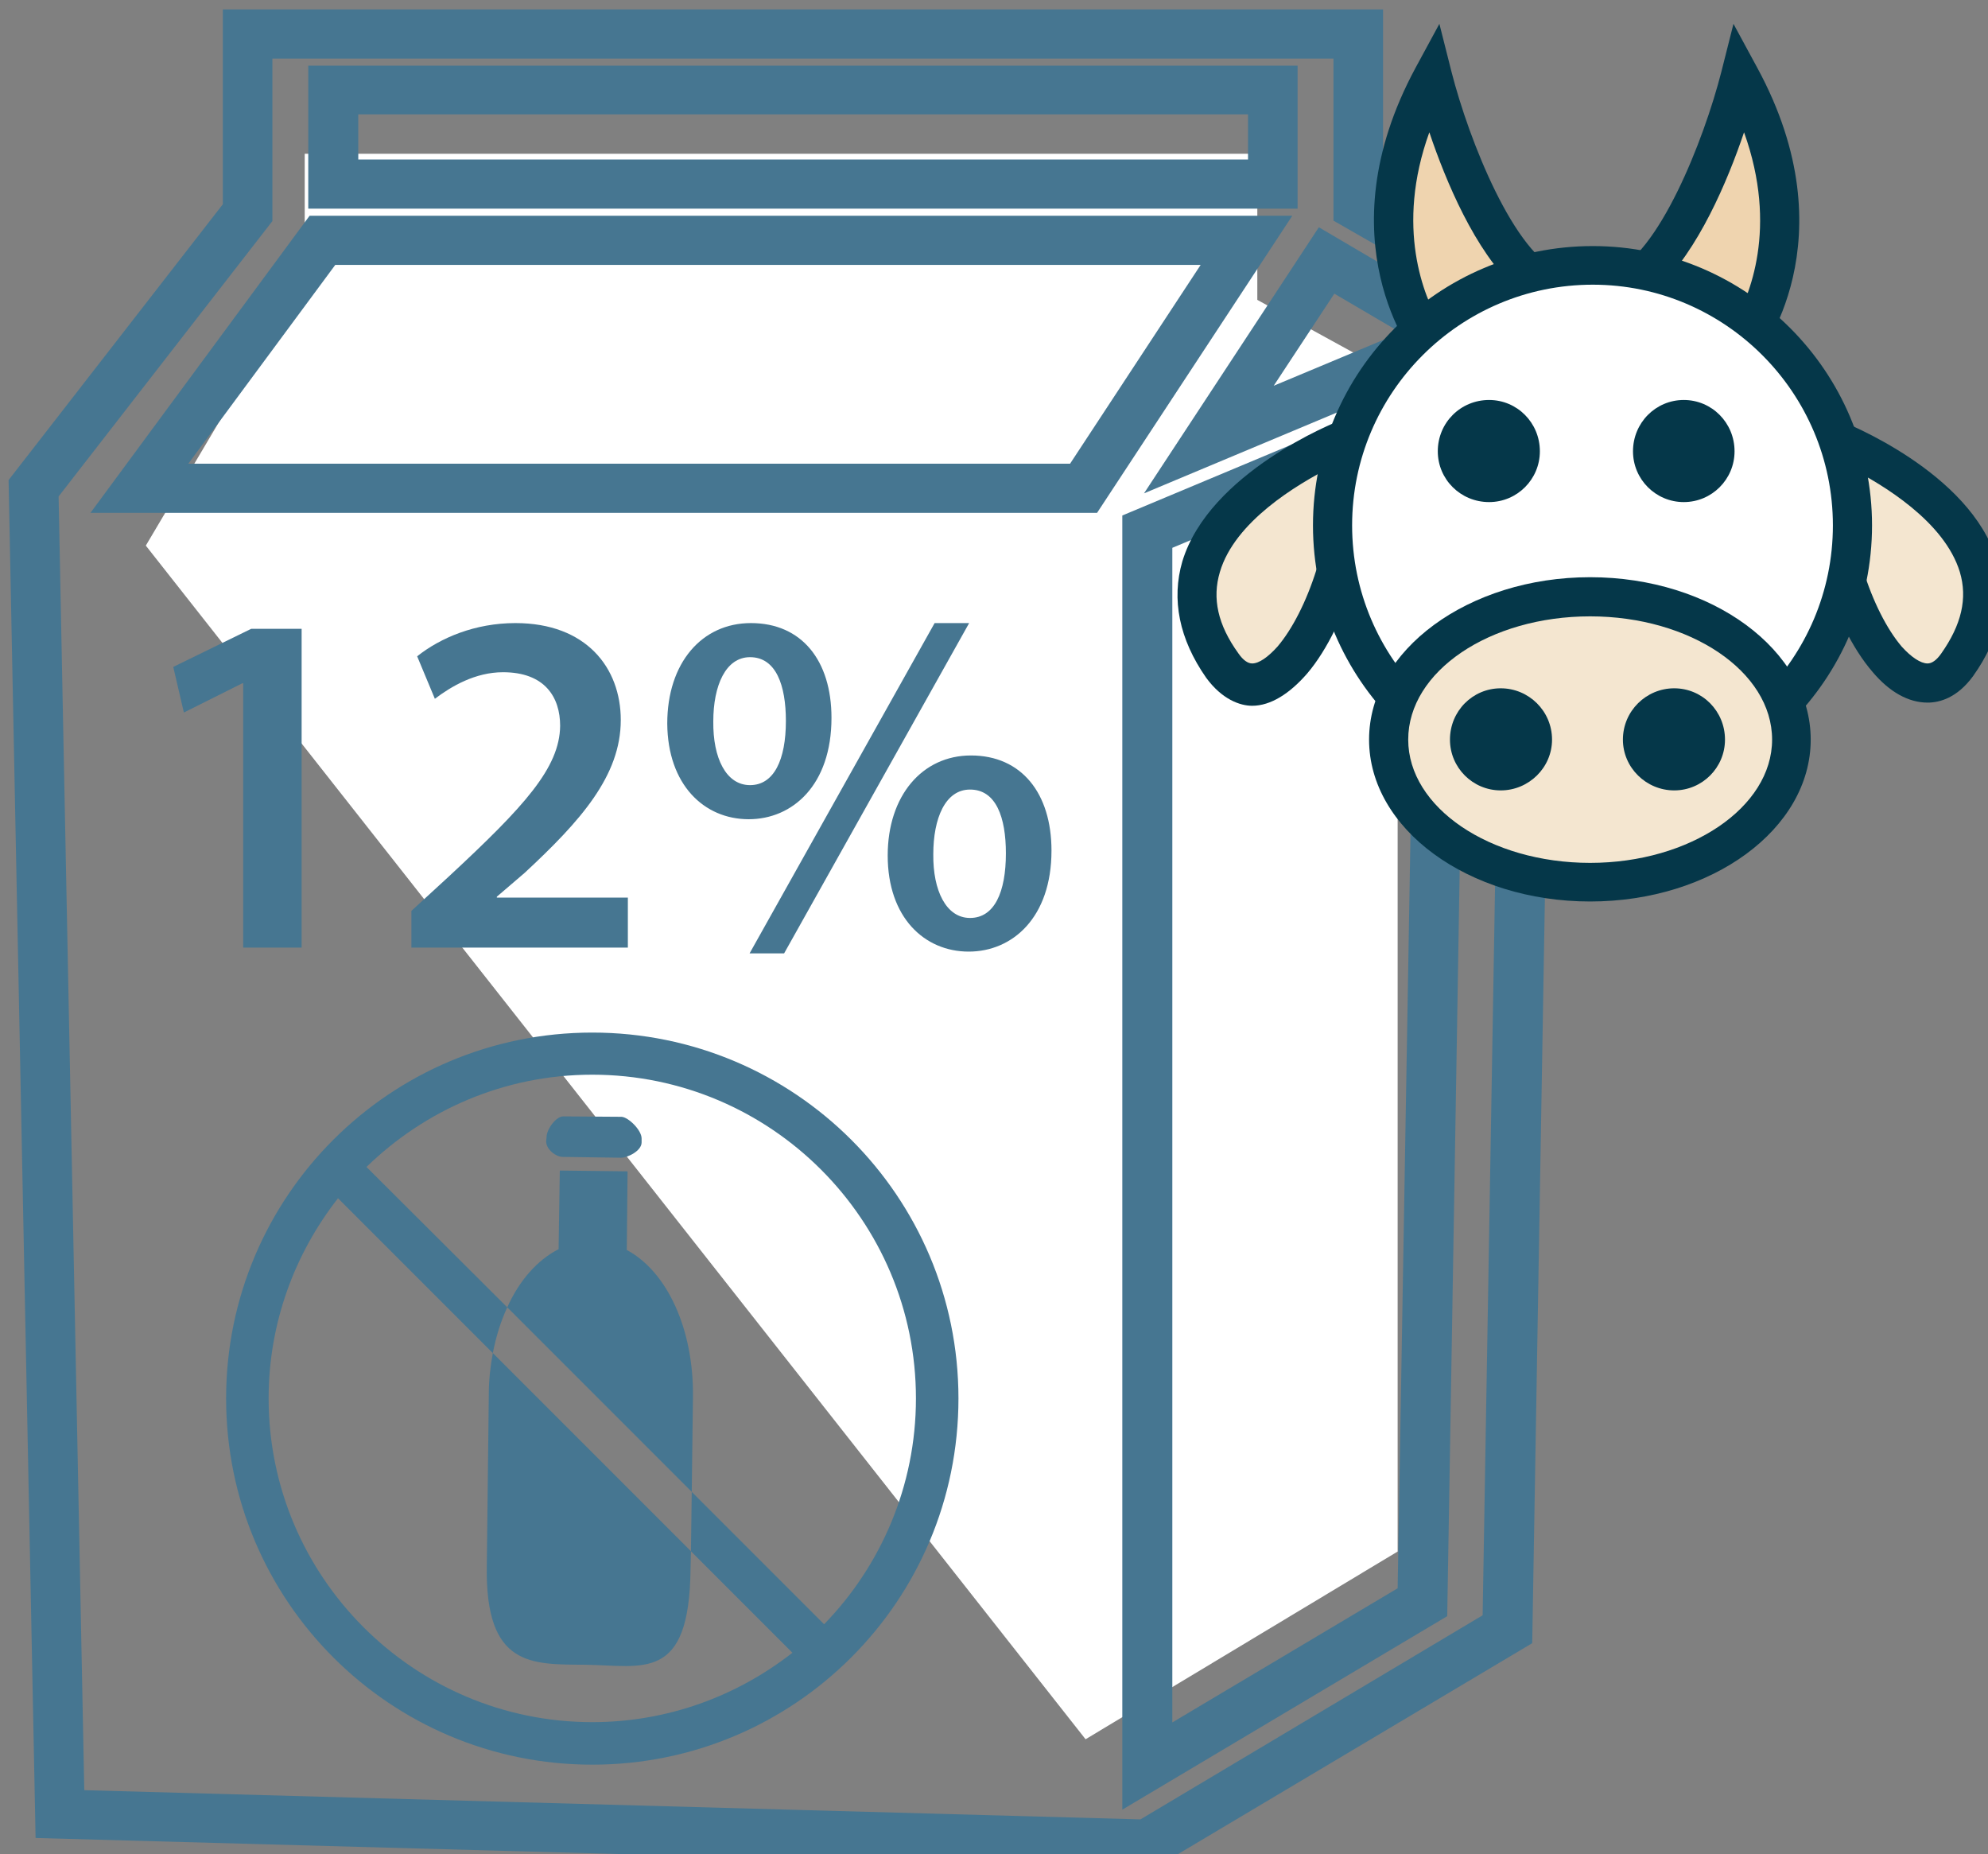
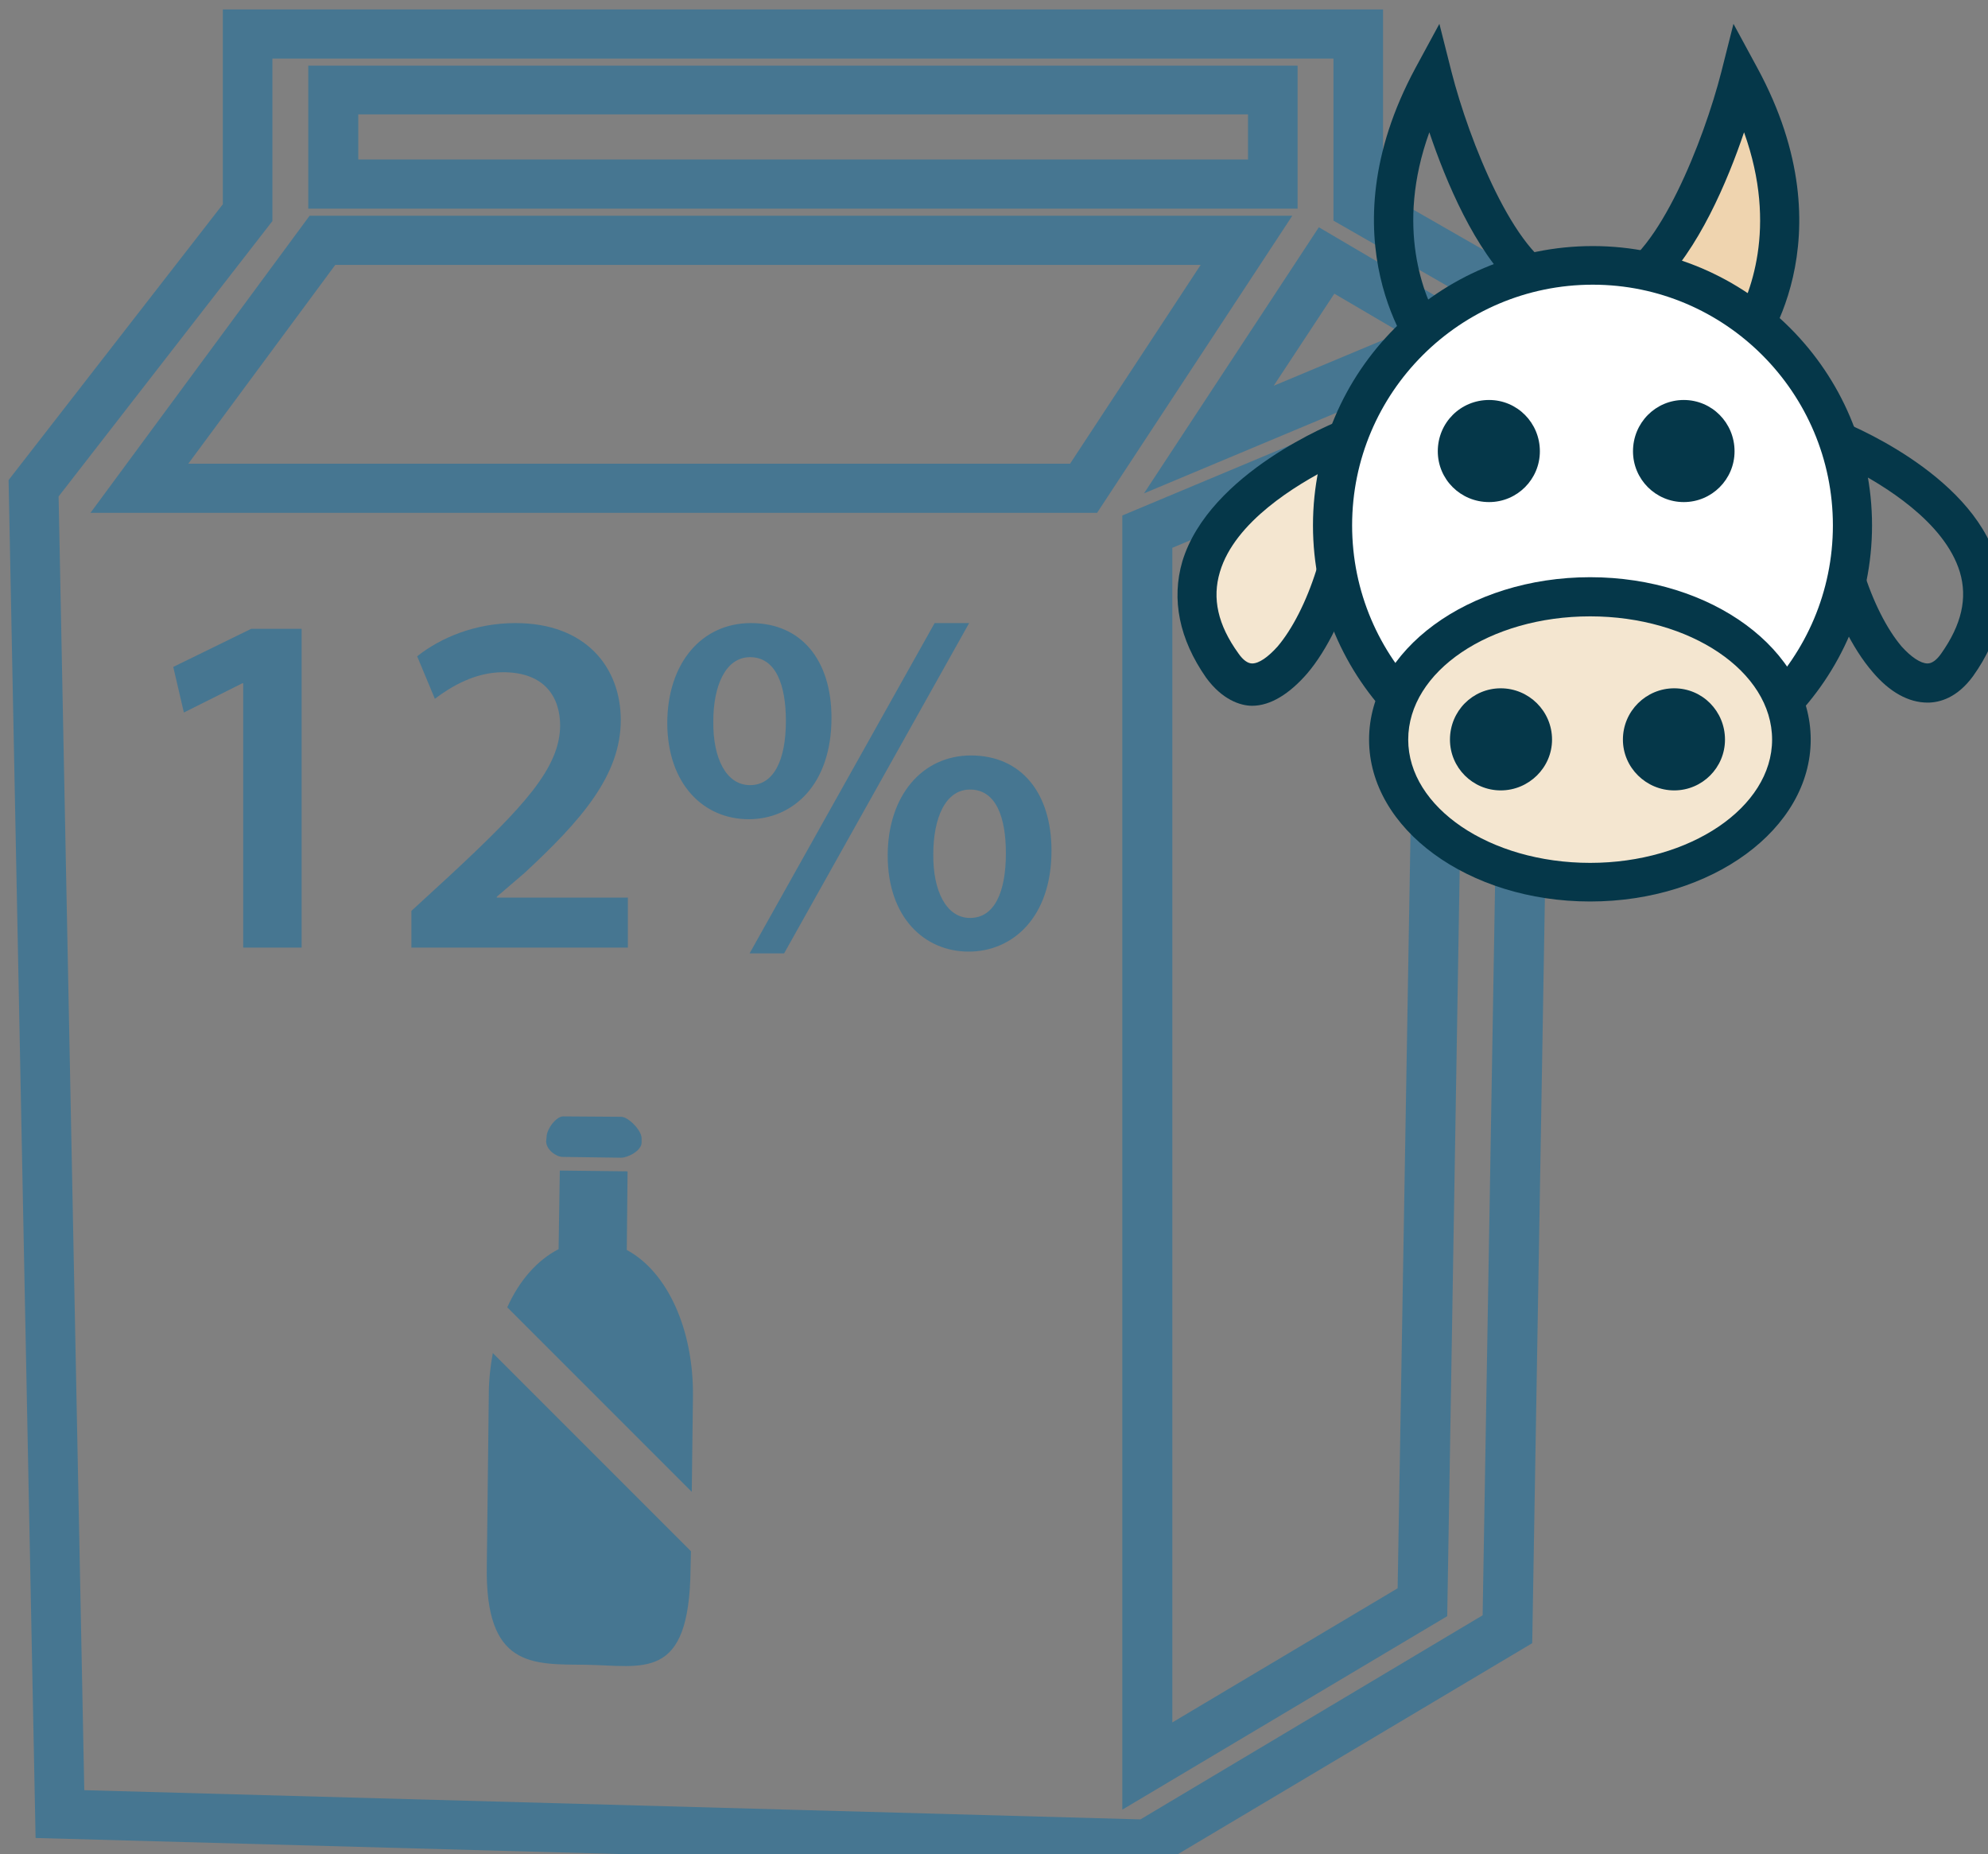
<svg xmlns="http://www.w3.org/2000/svg" xmlns:ns1="http://www.inkscape.org/namespaces/inkscape" xmlns:ns2="http://sodipodi.sourceforge.net/DTD/sodipodi-0.dtd" width="315.255mm" height="293.947mm" viewBox="0 0 315.255 293.947" version="1.1" id="svg8" ns1:version="0.92.4 (5da689c313, 2019-01-14)" ns2:docname="5658.svg">
  <rect x="0" y="0" width="315.255" height="293.947" fill="#808080" stroke="none" />
  <defs id="defs2">
    <style type="text/css" id="style2">
    .fil3 {fill:#053749;fill-rule:nonzero}
    .fil6 {fill:#C0C3C4;fill-rule:nonzero}
    .fil2 {fill:#EFD4AF;fill-rule:nonzero}
    .fil1 {fill:#F4D398;fill-rule:nonzero}
    .fil4 {fill:#F4E6D0;fill-rule:nonzero}
    .fil0 {fill:#F9E4B9;fill-rule:nonzero}
    .fil5 {fill:white;fill-rule:nonzero}
   </style>
    <style type="text/css" id="style2-1">
    .fil5 {fill:#053749;fill-rule:nonzero}
    .fil2 {fill:#E8D5C5;fill-rule:nonzero}
    .fil1 {fill:#F4E2CE;fill-rule:nonzero}
    .fil4 {fill:#F4E6D0;fill-rule:nonzero}
    .fil3 {fill:#F9EEE4;fill-rule:nonzero}
    .fil0 {fill:#F9EFE5;fill-rule:nonzero}
    .fil6 {fill:white;fill-rule:nonzero}
   </style>
    <style type="text/css" id="style2-3">
    .fil3 {fill:#053749;fill-rule:nonzero}
    .fil6 {fill:#C0C3C4;fill-rule:nonzero}
    .fil2 {fill:#EFD4AF;fill-rule:nonzero}
    .fil1 {fill:#F4D398;fill-rule:nonzero}
    .fil4 {fill:#F4E6D0;fill-rule:nonzero}
    .fil0 {fill:#F9E4B9;fill-rule:nonzero}
    .fil5 {fill:white;fill-rule:nonzero}
   </style>
    <style type="text/css" id="style2-8">
    .fil1 {fill:#467691;fill-rule:nonzero}
    .fil0 {fill:white;fill-rule:nonzero}
   </style>
    <style type="text/css" id="style2-9">
    .fil1 {fill:#467691;fill-rule:nonzero}
    .fil2 {fill:#70A3BA;fill-rule:nonzero}
    .fil0 {fill:white;fill-rule:nonzero}
   </style>
    <style type="text/css" id="style2-97">
    .fil1 {fill:#628C2C;fill-rule:nonzero}
    .fil3 {fill:#A31313;fill-rule:nonzero}
    .fil0 {fill:firebrick;fill-rule:nonzero}
    .fil2 {fill:#B51515;fill-rule:nonzero}
   </style>
    <style type="text/css" id="style2-2">
    .str0 {stroke:white;stroke-width:70.56}
    .fil7 {fill:#FEFEFE}
    .fil3 {fill:#218935;fill-rule:nonzero}
    .fil9 {fill:#628C2C;fill-rule:nonzero}
    .fil5 {fill:#662E12;fill-rule:nonzero}
    .fil1 {fill:#67B2B5;fill-rule:nonzero}
    .fil2 {fill:#6DA19F;fill-rule:nonzero}
    .fil8 {fill:#BA1515;fill-rule:nonzero}
    .fil6 {fill:#E2824D;fill-rule:nonzero}
    .fil4 {fill:#F4A931;fill-rule:nonzero}
    .fil0 {fill:white;fill-rule:nonzero}
   </style>
    <style type="text/css" id="style2-27">
    .fil1 {fill:#75B9DB;fill-rule:nonzero}
    .fil2 {fill:#ACD9EA;fill-rule:nonzero}
    .fil0 {fill:white;fill-rule:nonzero}
   </style>
    <style type="text/css" id="style2-4">
    .fil1 {fill:#75B9DB;fill-rule:nonzero}
    .fil2 {fill:#ACD9EA;fill-rule:nonzero}
    .fil0 {fill:white;fill-rule:nonzero}
   </style>
    <style type="text/css" id="style2-7">
    .fil2 {fill:black;fill-rule:nonzero}
    .fil4 {fill:#053749;fill-rule:nonzero}
    .fil1 {fill:#467691;fill-rule:nonzero}
    .fil3 {fill:#EFD4AF;fill-rule:nonzero}
    .fil5 {fill:#F4E6D0;fill-rule:nonzero}
    .fil0 {fill:white;fill-rule:nonzero}
   </style>
    <style type="text/css" id="style2-8-8">
    .fil1 {fill:#467691;fill-rule:nonzero}
    .fil2 {fill:#70A3BA;fill-rule:nonzero}
    .fil0 {fill:white;fill-rule:nonzero}
   </style>
    <style type="text/css" id="style2-14">
    .fil2 {fill:black;fill-rule:nonzero}
    .fil1 {fill:#467691;fill-rule:nonzero}
    .fil6 {fill:#CCCCCC;fill-rule:nonzero}
    .fil8 {fill:#CEBCAA;fill-rule:nonzero}
    .fil3 {fill:#E0D2C1;fill-rule:nonzero}
    .fil4 {fill:#EDDECE;fill-rule:nonzero}
    .fil7 {fill:#F4E9E1;fill-rule:nonzero}
    .fil0 {fill:white;fill-rule:nonzero}
    .fil5 {fill:white;fill-rule:nonzero}
   </style>
    <style type="text/css" id="style2-0">
    .fil2 {fill:black;fill-rule:nonzero}
    .fil1 {fill:#467691;fill-rule:nonzero}
    .fil6 {fill:#CCCCCC;fill-rule:nonzero}
    .fil8 {fill:#CEBCAA;fill-rule:nonzero}
    .fil3 {fill:#E0D2C1;fill-rule:nonzero}
    .fil4 {fill:#EDDECE;fill-rule:nonzero}
    .fil7 {fill:#F4E9E1;fill-rule:nonzero}
    .fil0 {fill:white;fill-rule:nonzero}
    .fil5 {fill:white;fill-rule:nonzero}
   </style>
    <style type="text/css" id="style2-81">
    .fil1 {fill:#628C2C;fill-rule:nonzero}
    .fil3 {fill:#A31313;fill-rule:nonzero}
    .fil0 {fill:firebrick;fill-rule:nonzero}
    .fil2 {fill:#B51515;fill-rule:nonzero}
   </style>
    <style type="text/css" id="style2-2-3">
    .str0 {stroke:white;stroke-width:70.56}
    .fil7 {fill:#FEFEFE}
    .fil3 {fill:#218935;fill-rule:nonzero}
    .fil9 {fill:#628C2C;fill-rule:nonzero}
    .fil5 {fill:#662E12;fill-rule:nonzero}
    .fil1 {fill:#67B2B5;fill-rule:nonzero}
    .fil2 {fill:#6DA19F;fill-rule:nonzero}
    .fil8 {fill:#BA1515;fill-rule:nonzero}
    .fil6 {fill:#E2824D;fill-rule:nonzero}
    .fil4 {fill:#F4A931;fill-rule:nonzero}
    .fil0 {fill:white;fill-rule:nonzero}
   </style>
    <style type="text/css" id="style2-27-6">
    .fil1 {fill:#75B9DB;fill-rule:nonzero}
    .fil2 {fill:#ACD9EA;fill-rule:nonzero}
    .fil0 {fill:white;fill-rule:nonzero}
   </style>
    <style type="text/css" id="style2-4-9">
    .fil1 {fill:#75B9DB;fill-rule:nonzero}
    .fil2 {fill:#ACD9EA;fill-rule:nonzero}
    .fil0 {fill:white;fill-rule:nonzero}
   </style>
    <style type="text/css" id="style2-7-4">
    .fil2 {fill:black;fill-rule:nonzero}
    .fil4 {fill:#053749;fill-rule:nonzero}
    .fil1 {fill:#467691;fill-rule:nonzero}
    .fil3 {fill:#EFD4AF;fill-rule:nonzero}
    .fil5 {fill:#F4E6D0;fill-rule:nonzero}
    .fil0 {fill:white;fill-rule:nonzero}
   </style>
    <style type="text/css" id="style2-35">
    .fil1 {fill:#628C2C;fill-rule:nonzero}
    .fil3 {fill:#A31313;fill-rule:nonzero}
    .fil0 {fill:firebrick;fill-rule:nonzero}
    .fil2 {fill:#B51515;fill-rule:nonzero}
   </style>
    <style type="text/css" id="style2-2-1">
    .str0 {stroke:white;stroke-width:70.56}
    .fil7 {fill:#FEFEFE}
    .fil3 {fill:#218935;fill-rule:nonzero}
    .fil9 {fill:#628C2C;fill-rule:nonzero}
    .fil5 {fill:#662E12;fill-rule:nonzero}
    .fil1 {fill:#67B2B5;fill-rule:nonzero}
    .fil2 {fill:#6DA19F;fill-rule:nonzero}
    .fil8 {fill:#BA1515;fill-rule:nonzero}
    .fil6 {fill:#E2824D;fill-rule:nonzero}
    .fil4 {fill:#F4A931;fill-rule:nonzero}
    .fil0 {fill:white;fill-rule:nonzero}
   </style>
    <style type="text/css" id="style2-27-4">
    .fil1 {fill:#75B9DB;fill-rule:nonzero}
    .fil2 {fill:#ACD9EA;fill-rule:nonzero}
    .fil0 {fill:white;fill-rule:nonzero}
   </style>
    <style type="text/css" id="style2-4-96">
    .fil1 {fill:#75B9DB;fill-rule:nonzero}
    .fil2 {fill:#ACD9EA;fill-rule:nonzero}
    .fil0 {fill:white;fill-rule:nonzero}
   </style>
    <style type="text/css" id="style2-7-1">
    .fil2 {fill:black;fill-rule:nonzero}
    .fil4 {fill:#053749;fill-rule:nonzero}
    .fil1 {fill:#467691;fill-rule:nonzero}
    .fil3 {fill:#EFD4AF;fill-rule:nonzero}
    .fil5 {fill:#F4E6D0;fill-rule:nonzero}
    .fil0 {fill:white;fill-rule:nonzero}
   </style>
    <style type="text/css" id="style2-05">
    .fil1 {fill:#628C2C;fill-rule:nonzero}
    .fil3 {fill:#A31313;fill-rule:nonzero}
    .fil0 {fill:firebrick;fill-rule:nonzero}
    .fil2 {fill:#B51515;fill-rule:nonzero}
   </style>
    <style type="text/css" id="style2-2-0">
    .str0 {stroke:white;stroke-width:70.56}
    .fil7 {fill:#FEFEFE}
    .fil3 {fill:#218935;fill-rule:nonzero}
    .fil9 {fill:#628C2C;fill-rule:nonzero}
    .fil5 {fill:#662E12;fill-rule:nonzero}
    .fil1 {fill:#67B2B5;fill-rule:nonzero}
    .fil2 {fill:#6DA19F;fill-rule:nonzero}
    .fil8 {fill:#BA1515;fill-rule:nonzero}
    .fil6 {fill:#E2824D;fill-rule:nonzero}
    .fil4 {fill:#F4A931;fill-rule:nonzero}
    .fil0 {fill:white;fill-rule:nonzero}
   </style>
    <style type="text/css" id="style2-27-9">
    .fil1 {fill:#75B9DB;fill-rule:nonzero}
    .fil2 {fill:#ACD9EA;fill-rule:nonzero}
    .fil0 {fill:white;fill-rule:nonzero}
   </style>
    <style type="text/css" id="style2-33">
    .fil1 {fill:#628C2C;fill-rule:nonzero}
    .fil3 {fill:#A31313;fill-rule:nonzero}
    .fil0 {fill:firebrick;fill-rule:nonzero}
    .fil2 {fill:#B51515;fill-rule:nonzero}
   </style>
    <style type="text/css" id="style2-2-6">
    .str0 {stroke:white;stroke-width:70.56}
    .fil7 {fill:#FEFEFE}
    .fil3 {fill:#218935;fill-rule:nonzero}
    .fil9 {fill:#628C2C;fill-rule:nonzero}
    .fil5 {fill:#662E12;fill-rule:nonzero}
    .fil1 {fill:#67B2B5;fill-rule:nonzero}
    .fil2 {fill:#6DA19F;fill-rule:nonzero}
    .fil8 {fill:#BA1515;fill-rule:nonzero}
    .fil6 {fill:#E2824D;fill-rule:nonzero}
    .fil4 {fill:#F4A931;fill-rule:nonzero}
    .fil0 {fill:white;fill-rule:nonzero}
   </style>
    <style type="text/css" id="style2-27-0">
    .fil1 {fill:#75B9DB;fill-rule:nonzero}
    .fil2 {fill:#ACD9EA;fill-rule:nonzero}
    .fil0 {fill:white;fill-rule:nonzero}
   </style>
    <style type="text/css" id="style2-4-7">
    .fil1 {fill:#75B9DB;fill-rule:nonzero}
    .fil2 {fill:#ACD9EA;fill-rule:nonzero}
    .fil0 {fill:white;fill-rule:nonzero}
   </style>
    <style type="text/css" id="style2-7-6">
    .fil2 {fill:black;fill-rule:nonzero}
    .fil4 {fill:#053749;fill-rule:nonzero}
    .fil1 {fill:#467691;fill-rule:nonzero}
    .fil3 {fill:#EFD4AF;fill-rule:nonzero}
    .fil5 {fill:#F4E6D0;fill-rule:nonzero}
    .fil0 {fill:white;fill-rule:nonzero}
   </style>
    <style type="text/css" id="style2-92">
    .fil1 {fill:#628C2C;fill-rule:nonzero}
    .fil3 {fill:#A31313;fill-rule:nonzero}
    .fil0 {fill:firebrick;fill-rule:nonzero}
    .fil2 {fill:#B51515;fill-rule:nonzero}
   </style>
    <style type="text/css" id="style2-2-9">
    .str0 {stroke:white;stroke-width:70.56}
    .fil7 {fill:#FEFEFE}
    .fil3 {fill:#218935;fill-rule:nonzero}
    .fil9 {fill:#628C2C;fill-rule:nonzero}
    .fil5 {fill:#662E12;fill-rule:nonzero}
    .fil1 {fill:#67B2B5;fill-rule:nonzero}
    .fil2 {fill:#6DA19F;fill-rule:nonzero}
    .fil8 {fill:#BA1515;fill-rule:nonzero}
    .fil6 {fill:#E2824D;fill-rule:nonzero}
    .fil4 {fill:#F4A931;fill-rule:nonzero}
    .fil0 {fill:white;fill-rule:nonzero}
   </style>
    <style type="text/css" id="style2-27-01">
    .fil1 {fill:#75B9DB;fill-rule:nonzero}
    .fil2 {fill:#ACD9EA;fill-rule:nonzero}
    .fil0 {fill:white;fill-rule:nonzero}
   </style>
    <style type="text/css" id="style2-4-1">
    .fil1 {fill:#75B9DB;fill-rule:nonzero}
    .fil2 {fill:#ACD9EA;fill-rule:nonzero}
    .fil0 {fill:white;fill-rule:nonzero}
   </style>
    <style type="text/css" id="style2-7-18">
    .fil2 {fill:black;fill-rule:nonzero}
    .fil4 {fill:#053749;fill-rule:nonzero}
    .fil1 {fill:#467691;fill-rule:nonzero}
    .fil3 {fill:#EFD4AF;fill-rule:nonzero}
    .fil5 {fill:#F4E6D0;fill-rule:nonzero}
    .fil0 {fill:white;fill-rule:nonzero}
   </style>
    <style type="text/css" id="style2-6">
    .fil3 {fill:#053749;fill-rule:nonzero}
    .fil1 {fill:#467691;fill-rule:nonzero}
    .fil2 {fill:#EFD4AF;fill-rule:nonzero}
    .fil4 {fill:#F4E6D0;fill-rule:nonzero}
    .fil0 {fill:white;fill-rule:nonzero}
   </style>
  </defs>
  <ns2:namedview id="base" pagecolor="#ffffff" bordercolor="#666666" borderopacity="1.0" ns1:pageopacity="0.0" ns1:pageshadow="2" ns1:zoom="0.35" ns1:cx="450.04339" ns1:cy="726.91961" ns1:document-units="mm" ns1:current-layer="layer1" showgrid="false" ns1:window-width="2400" ns1:window-height="1321" ns1:window-x="-9" ns1:window-y="-9" ns1:window-maximized="1" />
  <g ns1:label="Vrstva 1" ns1:groupmode="layer" id="layer1" transform="translate(140.997,-47.217)">
    <g ns1:label="Vrstva 1" ns1:groupmode="layer" transform="matrix(0.265,0,0,0.265,101.139,211.672)" id="layer1-68">
      <g ns1:label="Vrstva 1" ns1:groupmode="layer" transform="matrix(0.641,0,0,0.641,1061.29,389.738)" id="layer1-5">
        <g ns1:label="Vrstva 1" ns1:groupmode="layer" transform="matrix(1.251,0,0,1.251,-3056.79,110.074)" id="layer1-1">
          <g transform="matrix(0.265,0,0,0.265,-2591.36,-3806.71)" id="Vrstva_x0020_1">
            <g transform="translate(-4920.53,-4902.27)" id="Vrstva_x0020_1_0">
              <g ns1:label="Vrstva 1" ns1:groupmode="layer" transform="matrix(3.72,0,0,3.72,27652.9,19607.2)" id="layer1-9">
                <g ns1:label="Vrstva 1" ns1:groupmode="layer" transform="matrix(1.204,0,0,1.204,-2393.6,-42.755)" id="layer1-3">
                  <g ns1:label="Vrstva 1" ns1:groupmode="layer" transform="matrix(0.828,0,0,0.828,2076.79,-61)" id="layer1-18" />
                </g>
              </g>
              <g ns1:label="Vrstva 1" ns1:groupmode="layer" transform="matrix(3.541,0,0,3.541,17875.2,18710)" id="layer1-6">
                <g ns1:label="Vrstva 1" ns1:groupmode="layer" transform="matrix(1.07,0,0,1.07,268.918,114.142)" id="layer1-51">
                  <g transform="matrix(0.329,0,0,0.329,-3889.85,-5218.73)" id="Vrstva_x0020_1-00">
-                     <polygon points="11293,12252 11293,12582 11610,12756 11610,12891 11610,15409 10905,15833 8782,13137 9141,12531 9141,12252 " style="fill:#ffffff;fill-rule:nonzero" id="polygon7" class="fil0" />
                    <path ns1:connector-curvature="0" d="m 9262,12265 h 2010 v -102 H 9262 Z m 2122,111 H 9149 v -323 h 2235 z m -2506,576 h 1992 l 295,-449 H 9210 Z m 2053,111 H 8657 l 495,-671 h 2220 z m 170,79 v 2653 l 509,-303 44,-2581 z m -113,2850 v -2923 l 781,-327 -47,2813 z m 479,-3424 -137,208 287,-120 z m -2824,3380 2386,66 773,-461 49,-2875 -814,341 395,-601 420,247 v -40 l -387,-222 v -366 H 9068 v 367 l -483,622 z m 2416,177 h -16 l -2510,-69 -61,-3067 484,-623 v -440 h 2621 v 413 l 389,223 -52,3054 z" style="fill:#467691;fill-rule:nonzero" id="path11" class="fil1" />
-                     <path ns1:connector-curvature="0" d="m 11690,12692.2 c 0,0 -199.539,-246.138 0,-614.15 0,0 107.536,421.78 276.009,483.912 z" style="fill:#efd4af;fill-rule:nonzero;stroke-width:1.195" id="path13" class="fil2" />
                    <path ns1:connector-curvature="0" d="m 11681.6,12203.5 c -77.665,215.073 -11.948,371.597 23.897,432.534 l 170.863,-80.054 c -92.003,-84.834 -157.72,-242.554 -194.76,-352.48 z m -4.779,543.655 -21.508,-27.481 c -8.363,-10.754 -215.072,-272.425 -4.779,-661.945 l 53.768,-99.172 27.482,108.731 c 39.429,154.135 142.186,414.611 249.722,452.846 l 99.172,35.846 z" style="fill:#053749;fill-rule:nonzero;stroke-width:1.195" id="path15" class="fil3" />
                    <path ns1:connector-curvature="0" d="m 12384.2,12692.2 c 0,0 199.539,-246.138 0,-614.15 0,0 -107.536,421.78 -277.204,483.912 z" style="fill:#efd4af;fill-rule:nonzero;stroke-width:1.195" id="path17" class="fil2" />
                    <path ns1:connector-curvature="0" d="m 12197.8,12556 170.863,80.054 c 35.846,-60.937 101.562,-216.267 23.897,-432.534 -37.04,109.926 -103.951,267.646 -194.76,352.48 z m 198.345,191.175 -402.663,-191.175 99.172,-35.846 c 106.341,-38.235 209.098,-298.711 248.528,-452.846 l 27.481,-108.731 53.768,99.172 c 211.488,389.52 4.78,651.191 -4.779,661.945 z" style="fill:#053749;fill-rule:nonzero;stroke-width:1.195" id="path19" class="fil3" />
                    <path ns1:connector-curvature="0" d="m 11497.6,12894.2 c 0,0 -507.81,195.955 -283.179,511.394 119.485,169.668 328.583,-209.098 283.179,-511.394 z" style="fill:#f4e6d0;fill-rule:nonzero;stroke-width:1.195" id="path21" class="fil4" />
                    <path ns1:connector-curvature="0" d="m 11459.4,12959.9 c -77.665,39.429 -217.462,123.069 -250.918,236.579 -17.923,59.742 -4.779,119.485 41.82,184.006 10.753,15.533 21.507,22.702 31.066,22.702 15.533,0 35.845,-14.338 57.352,-38.235 66.912,-78.86 126.654,-247.333 120.68,-405.052 z m -178.032,538.875 v 0 c -27.482,0 -68.106,-14.338 -103.952,-63.327 -60.937,-87.224 -78.86,-176.837 -53.768,-262.866 60.937,-200.734 345.311,-314.244 358.454,-319.024 l 50.183,-20.312 8.364,54.963 c 31.066,200.734 -45.404,432.534 -135.017,537.68 -39.43,45.404 -82.445,72.886 -124.264,72.886 z" style="fill:#053749;fill-rule:nonzero;stroke-width:1.195" id="path23" class="fil3" />
-                     <path ns1:connector-curvature="0" d="m 12590.9,12894.2 c 0,0 507.809,195.955 283.178,511.394 -119.485,169.668 -328.583,-209.098 -283.178,-511.394 z" style="fill:#f4e6d0;fill-rule:nonzero;stroke-width:1.195" id="path25" class="fil4" />
                    <path ns1:connector-curvature="0" d="m 12629.1,12959.9 c -5.975,157.719 52.573,326.192 119.484,405.052 21.507,23.897 43.015,38.235 58.548,38.235 9.558,0 20.312,-7.169 31.066,-22.702 45.404,-64.521 59.742,-124.264 41.819,-184.006 -34.65,-113.51 -173.252,-197.15 -250.917,-236.579 z m 178.032,531.706 c -43.015,0 -86.029,-23.897 -124.264,-69.301 -90.809,-105.147 -166.084,-333.362 -136.213,-534.096 l 8.364,-54.963 51.379,20.312 c 11.948,4.78 296.321,115.9 357.258,316.634 26.287,86.029 8.364,174.448 -53.768,261.672 -35.845,48.988 -75.275,59.742 -102.756,59.742 z" style="fill:#053749;fill-rule:nonzero;stroke-width:1.195" id="path27" class="fil3" />
                    <path ns1:connector-curvature="0" d="m 12637.5,13091.3 c 0,323.803 -262.866,586.669 -586.669,586.669 -324.998,0 -587.864,-262.866 -587.864,-586.669 0,-323.804 262.866,-586.67 587.864,-586.67 323.803,0 586.669,262.866 586.669,586.67 z" style="fill:#ffffff;fill-rule:nonzero;stroke-width:1.195" id="path29" class="fil0" />
                    <path ns1:connector-curvature="0" d="m 12050.8,12547.7 c -299.906,0 -543.654,243.748 -543.654,543.655 0,299.906 243.748,543.654 543.654,543.654 298.712,0 542.46,-243.748 542.46,-543.654 0,-299.907 -243.748,-543.655 -542.46,-543.655 z m 0,1174.53 c -348.895,0 -632.073,-283.178 -632.073,-630.878 0,-347.7 283.178,-630.879 632.073,-630.879 347.7,0 630.879,283.179 630.879,630.879 0,347.7 -283.179,630.878 -630.879,630.878 z" style="fill:#053749;fill-rule:nonzero;stroke-width:1.195" id="path31-4" class="fil3" />
                    <path ns1:connector-curvature="0" d="m 12498.9,13575.2 c 0,178.032 -203.123,321.413 -454.041,321.413 -250.917,0 -455.236,-143.381 -455.236,-321.413 0,-178.032 204.319,-322.608 455.236,-322.608 250.918,0 454.041,144.576 454.041,322.608 z" style="fill:#f4e6d0;fill-rule:nonzero;stroke-width:1.195" id="path33-7" class="fil4" />
                    <path ns1:connector-curvature="0" d="m 12044.9,13296.8 c -227.021,0 -411.027,124.264 -411.027,278.399 0,152.94 184.006,278.399 411.027,278.399 225.826,0 411.027,-125.459 411.027,-278.399 0,-154.135 -185.201,-278.399 -411.027,-278.399 z m 0,644.022 c -274.814,0 -499.445,-163.694 -499.445,-365.623 0,-201.929 224.631,-366.818 499.445,-366.818 274.815,0 498.251,164.889 498.251,366.818 0,201.929 -223.436,365.623 -498.251,365.623 z" style="fill:#053749;fill-rule:nonzero;stroke-width:1.195" id="path35" class="fil3" />
                    <path ns1:connector-curvature="0" d="m 11958.8,13575.2 c 0,63.327 -52.573,114.705 -115.9,114.705 -63.327,0 -114.705,-51.378 -114.705,-114.705 0,-64.522 51.378,-115.9 114.705,-115.9 63.327,0 115.9,51.378 115.9,115.9 z" style="fill:#053749;fill-rule:nonzero;stroke-width:1.195" id="path37" class="fil3" />
                    <path ns1:connector-curvature="0" d="m 12349.5,13575.2 c 0,63.327 -51.379,114.705 -114.705,114.705 -63.327,0 -115.9,-51.378 -115.9,-114.705 0,-64.522 52.573,-115.9 115.9,-115.9 63.326,0 114.705,51.378 114.705,115.9 z" style="fill:#053749;fill-rule:nonzero;stroke-width:1.195" id="path39" class="fil3" />
                    <path ns1:connector-curvature="0" d="m 11931.3,12924 c 0,63.327 -51.379,114.705 -114.705,114.705 -64.522,0 -115.9,-51.378 -115.9,-114.705 0,-64.521 51.378,-115.9 115.9,-115.9 63.326,0 114.705,51.379 114.705,115.9 z" style="fill:#053749;fill-rule:nonzero;stroke-width:1.195" id="path41" class="fil3" />
                    <path ns1:connector-curvature="0" d="m 12371.1,12924 c 0,63.327 -51.378,114.705 -114.705,114.705 -63.327,0 -114.705,-51.378 -114.705,-114.705 0,-64.521 51.378,-115.9 114.705,-115.9 63.327,0 114.705,51.379 114.705,115.9 z" style="fill:#053749;fill-rule:nonzero;stroke-width:1.195" id="path43" class="fil3" />
                    <polygon points="9020,13325 9134,13325 9134,14045 9002,14045 9002,13448 9000,13448 8868,13514 8844,13411 " style="fill:#467691;fill-rule:nonzero" id="polygon45" class="fil1" />
                    <path ns1:connector-curvature="0" d="m 9382,14045 v -83 l 86,-79 c 169,-157 249,-244 250,-339 0,-64 -34,-121 -129,-121 -63,0 -117,32 -154,60 l -40,-96 c 53,-42 131,-75 222,-75 160,0 238,101 238,219 0,126 -91,228 -217,345 l -63,54 v 2 h 296 v 113 z" style="fill:#467691;fill-rule:nonzero" id="path47" class="fil1" />
                    <path ns1:connector-curvature="0" d="m 10561,13834 c -1,82 29,144 83,144 55,0 81,-58 81,-146 0,-81 -22,-144 -81,-144 -56,0 -83,65 -83,146 z m 267,-8 c 0,151 -88,228 -187,228 -100,0 -183,-77 -183,-217 0,-135 78,-226 188,-226 114,0 182,85 182,215 z m -682,232 418,-746 h 78 l -418,746 z m -82,-524 c -1,83 29,144 83,144 54,0 81,-57 81,-145 0,-80 -22,-144 -81,-144 -55,0 -83,64 -83,145 z m 267,-8 c 0,152 -88,229 -187,229 -101,0 -183,-78 -184,-216 0,-137 78,-227 189,-227 115,0 182,85 182,214 z" style="fill:#467691;fill-rule:nonzero" id="path49" class="fil1" />
                  </g>
                </g>
              </g>
            </g>
          </g>
        </g>
        <g transform="matrix(0.501,0,0,0.501,-5414.76,-8300.89)" id="Vrstva_x0020_1-0">
          <path ns1:connector-curvature="0" d="m 5825.85,15751.3 1.495,-146.479 -126.3,-1.495 -2.242,146.479 c -39.609,20.178 -73.239,58.291 -95.659,108.363 l 343.775,343.775 2.242,-177.118 c 1.495,-125.553 -47.83,-233.169 -123.311,-273.525 z" style="fill:#467691;fill-rule:nonzero;stroke-width:0.747" id="path21-25" class="fil1" />
          <path ns1:connector-curvature="0" d="m 5568.76,16020.3 -3.737,320.607 c -2.989,187.582 83.702,182.351 183.098,183.097 108.364,1.495 194.308,32.884 196.549,-177.866 l 0.747,-33.63 -369.185,-369.184 c -4.484,24.662 -7.473,50.071 -7.473,76.976 z" style="fill:#467691;fill-rule:nonzero;stroke-width:0.747" id="path23-4" class="fil1" />
          <path ns1:connector-curvature="0" d="m 5816.12,15503.2 -108.364,-0.748 c -12.705,-0.747 -31.388,23.167 -31.388,38.861 l -0.747,7.474 c 0,15.694 18.683,29.146 30.641,29.146 l 109.111,1.495 c 11.957,0 38.114,-12.705 38.114,-28.399 v -7.473 c 0,-15.695 -24.662,-39.609 -37.367,-40.356 z" style="fill:#467691;fill-rule:nonzero;stroke-width:0.747" id="path25-3" class="fil1" />
-           <path ns1:connector-curvature="0" d="m 6193.54,16448.6 -246.621,-246.621 -1.495,110.606 189.077,189.077 c -103.133,80.712 -232.422,129.289 -372.921,129.289 -332.565,0 -603.101,-270.536 -603.101,-603.101 0,-140.499 48.577,-269.789 129.289,-372.922 l 288.472,288.473 c 5.979,-30.641 14.947,-59.788 26.904,-85.197 l -262.315,-261.568 c 109.111,-106.122 257.084,-171.887 420.751,-171.887 332.565,0 603.101,270.536 603.101,603.101 0,163.667 -65.766,312.387 -171.14,420.75 z m -431.961,-1102.32 c -376.658,0 -682.319,304.914 -682.319,681.572 0,377.405 305.661,682.318 682.319,682.318 376.658,0 682.319,-304.913 682.319,-682.318 0,-376.658 -305.661,-681.572 -682.319,-681.572 z" style="fill:#467691;fill-rule:nonzero;stroke-width:0.747" id="path27-0" class="fil1" />
        </g>
      </g>
    </g>
  </g>
</svg>